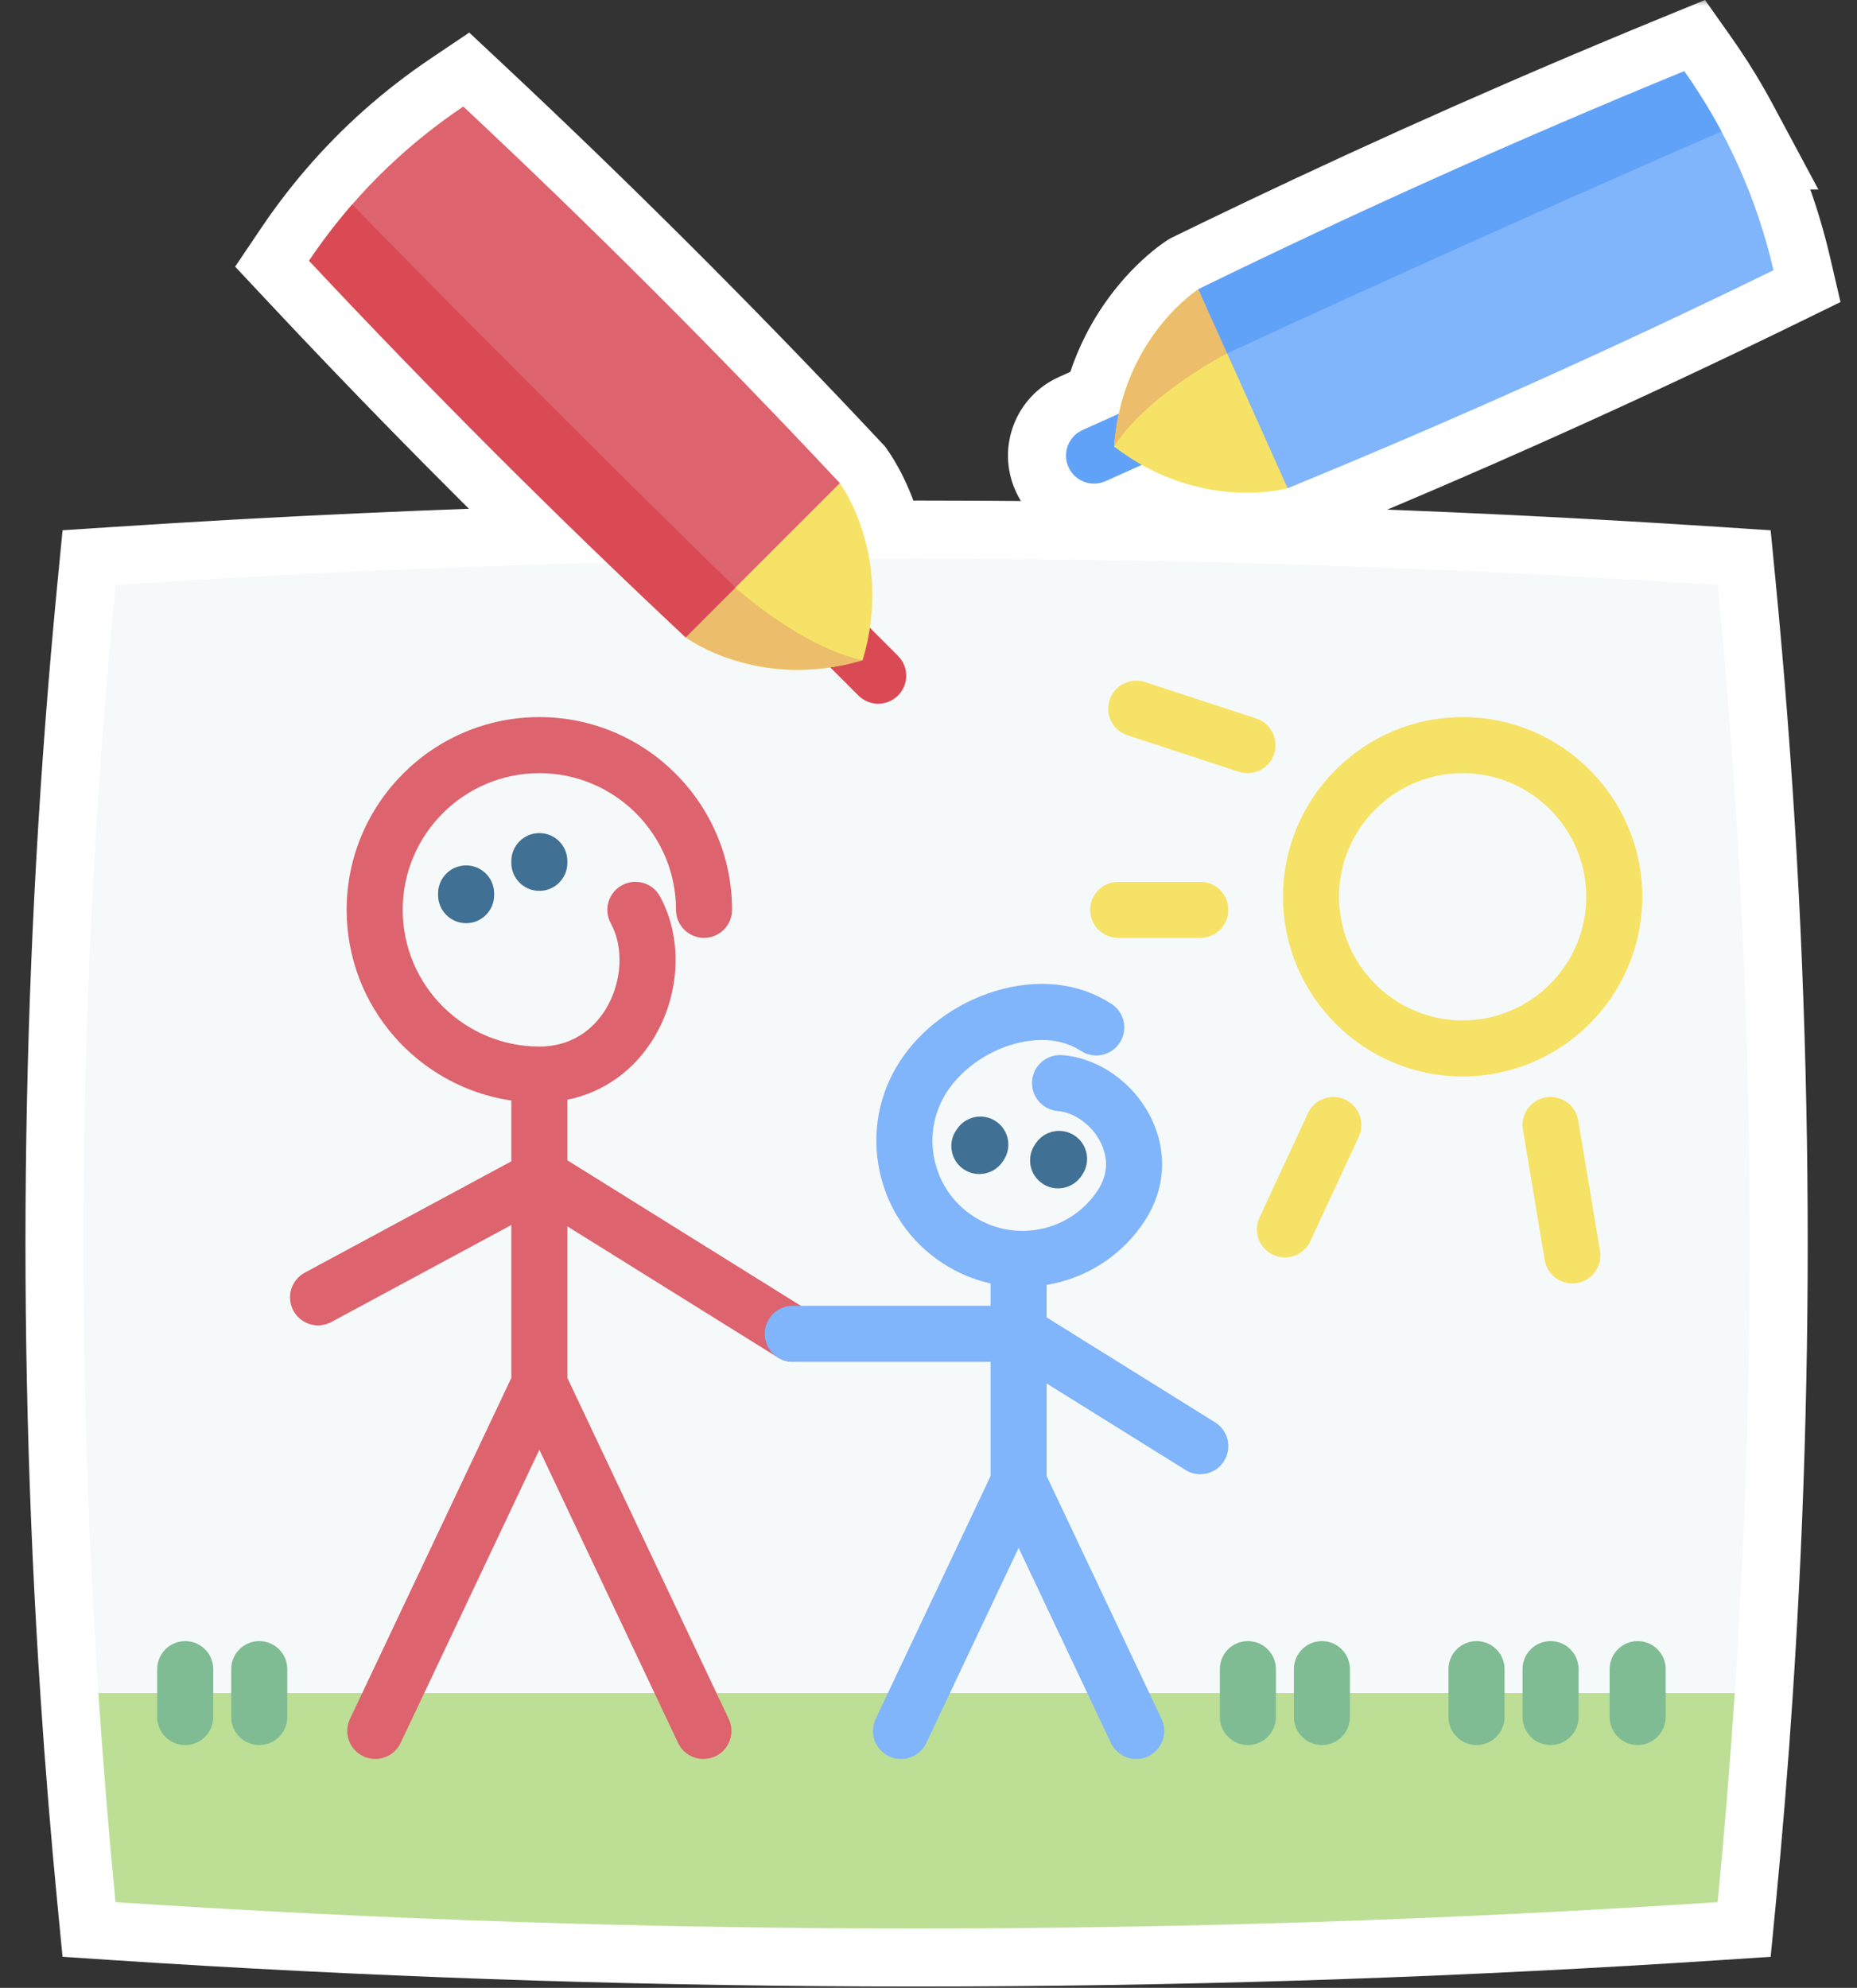
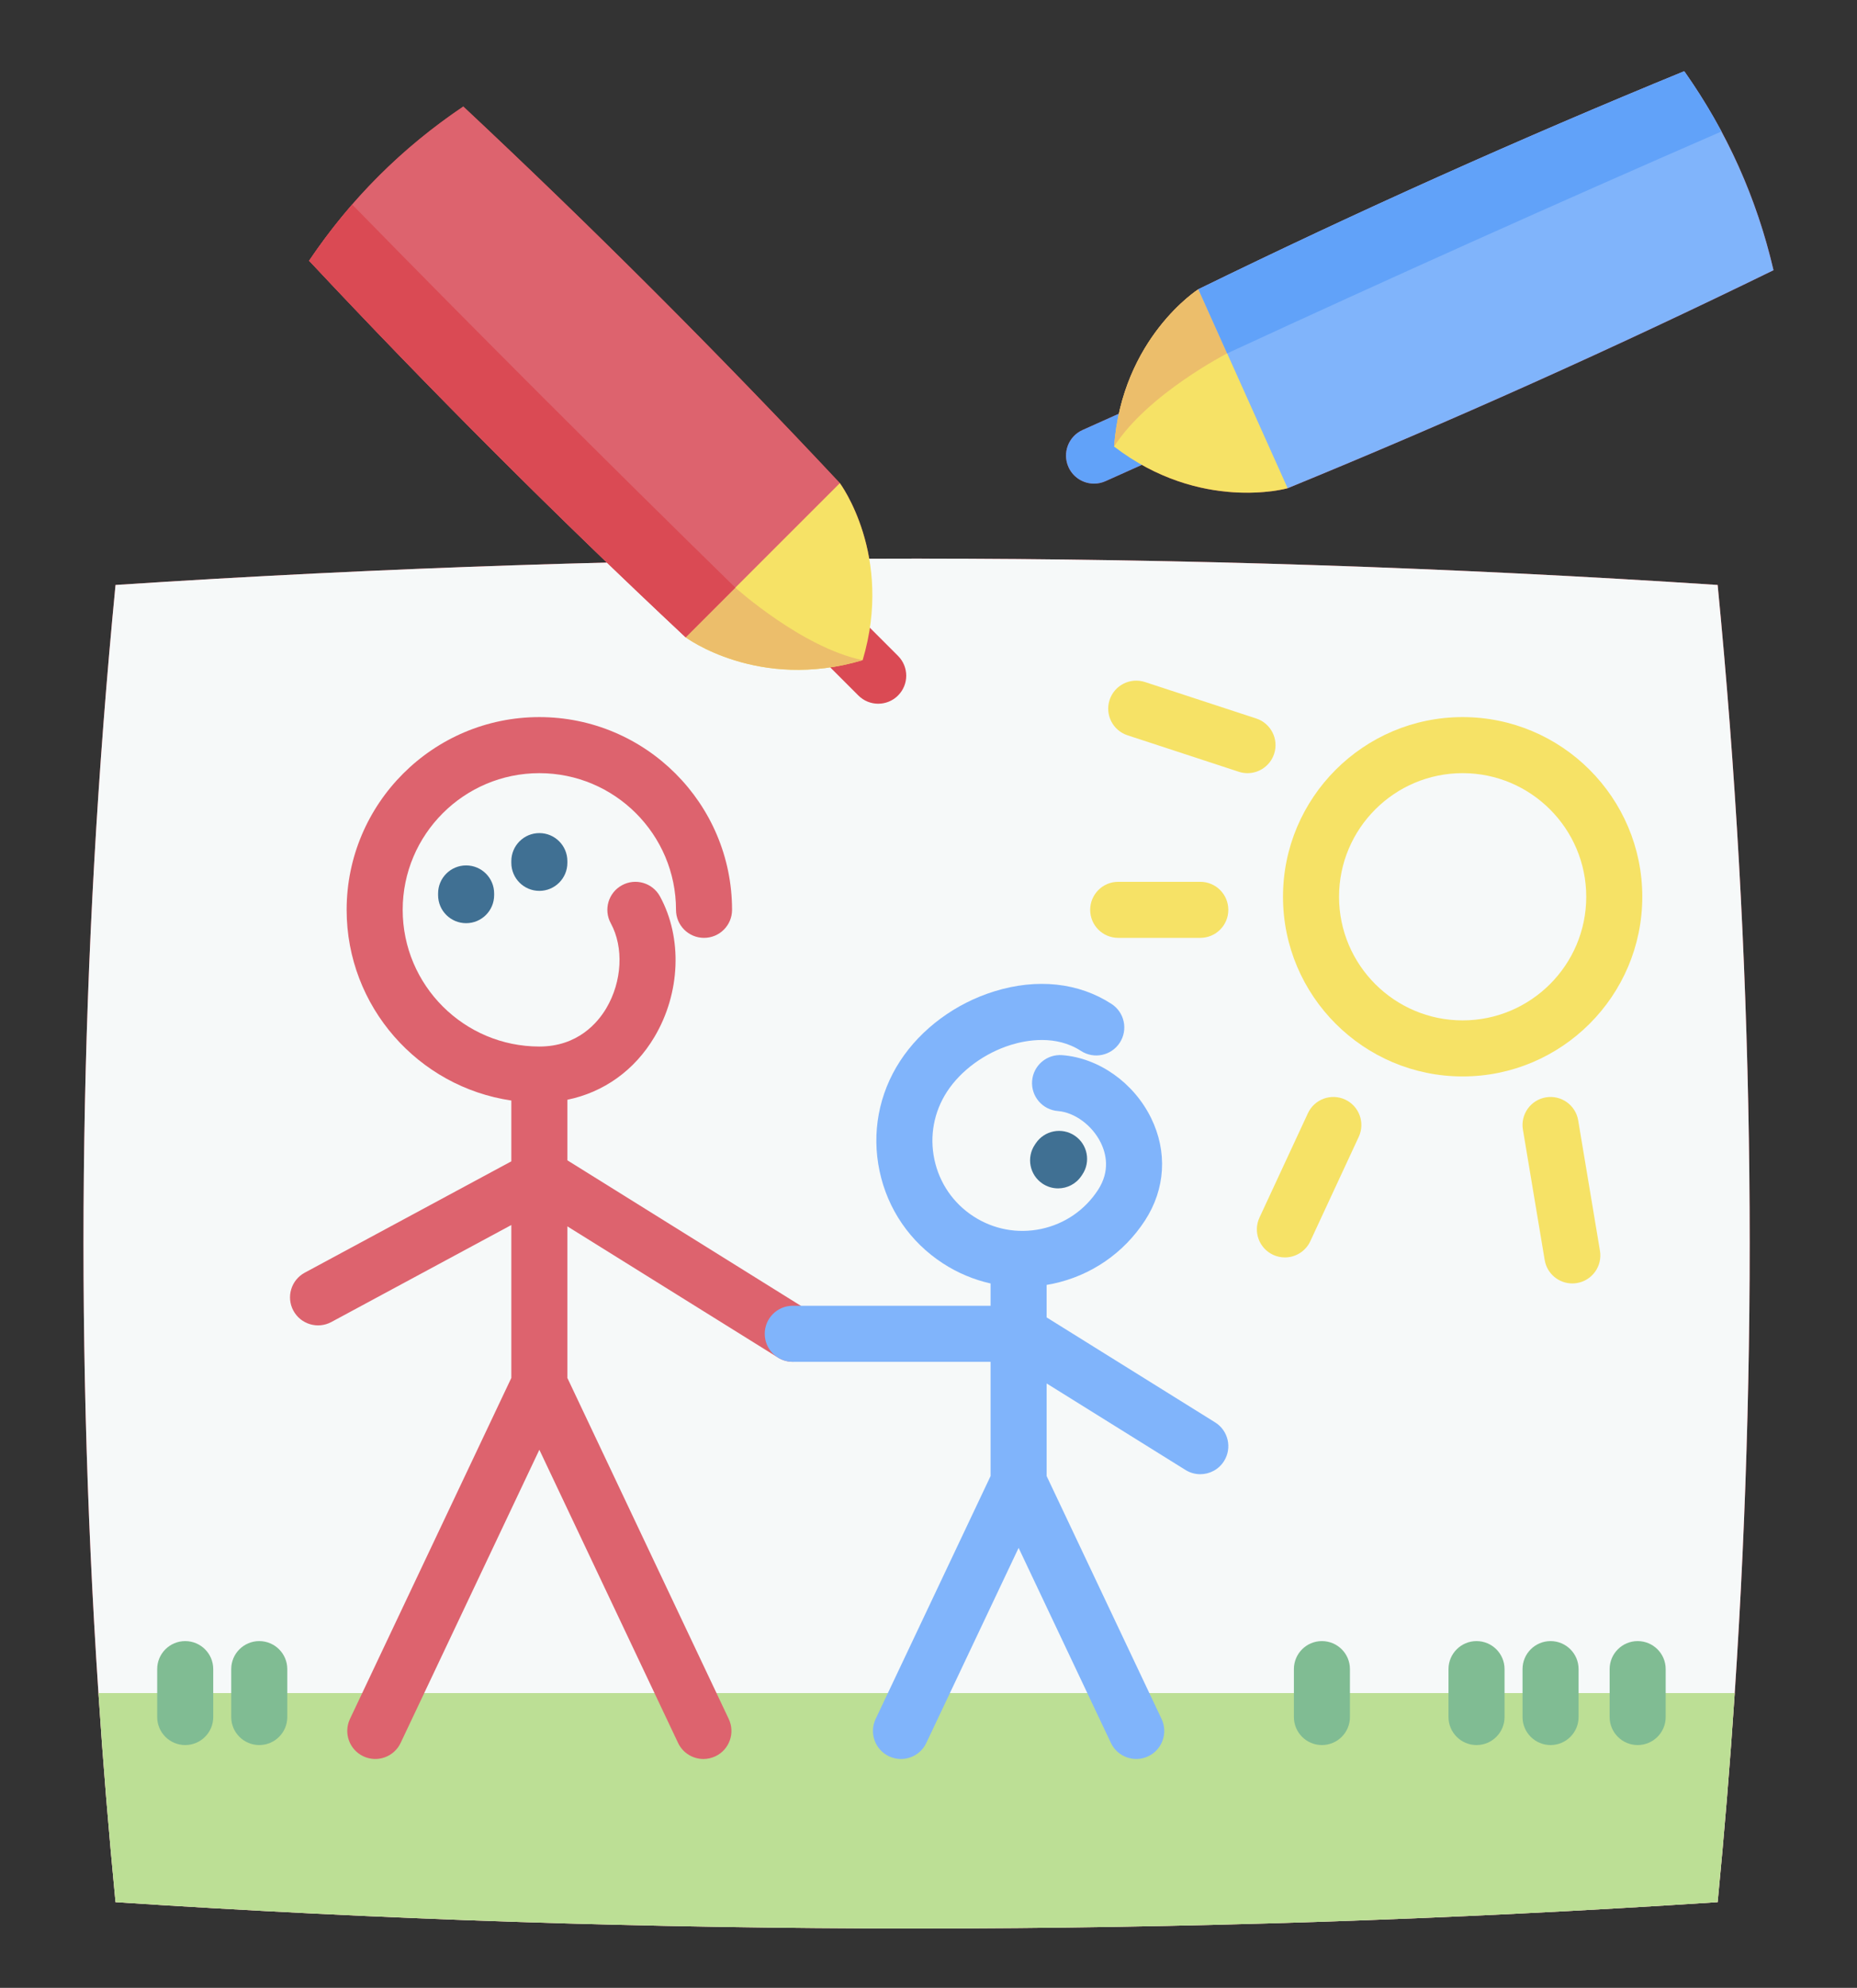
<svg xmlns="http://www.w3.org/2000/svg" width="128" height="137" viewBox="0 0 128 137" fill="none">
  <rect x="0" y="0" width="128" height="137" fill="#333333" stroke="none" />
  <mask id="path-1-outside-1_407_4687" maskUnits="userSpaceOnUse" x="0.756" y="-0.091" width="127" height="138" fill="black">
-     <rect fill="white" x="0.756" y="-0.091" width="127" height="138" />
-     <path d="M31.935 7.342C40.311 15.187 48.439 23.281 56.317 31.624L57.89 33.296L58.045 33.525C58.437 34.13 59.466 35.908 59.915 38.506C79.408 38.43 98.902 39.034 118.396 40.316C120.873 65.773 121.265 91.227 119.573 116.684C119.256 121.487 118.862 126.291 118.396 131.094C101.14 132.229 83.885 132.832 66.63 132.903C64.329 132.912 62.028 132.912 59.727 132.903C42.473 132.832 25.218 132.229 7.964 131.094C7.731 128.692 7.515 126.291 7.318 123.889C7.122 121.487 6.944 119.085 6.785 116.684C5.093 91.227 5.487 65.773 7.964 40.316C19.254 39.573 30.543 39.059 41.833 38.772C40.874 37.85 39.919 36.925 38.967 35.996C32.946 30.122 27.06 24.114 21.307 17.97C21.452 17.754 21.6 17.539 21.749 17.326C21.814 17.234 21.88 17.142 21.945 17.05C22.085 16.854 22.227 16.66 22.37 16.467C22.424 16.395 22.477 16.323 22.531 16.251C22.635 16.113 22.74 15.975 22.846 15.838C23.129 15.472 23.418 15.112 23.713 14.757C23.829 14.617 23.947 14.478 24.065 14.339C26.35 11.668 28.973 9.336 31.935 7.342ZM116.181 5.036C116.311 5.223 116.44 5.411 116.567 5.6C116.608 5.66 116.648 5.719 116.688 5.78C116.839 6.006 116.988 6.233 117.134 6.461C117.165 6.509 117.194 6.558 117.225 6.607C117.335 6.782 117.445 6.958 117.553 7.134C117.607 7.223 117.661 7.311 117.715 7.401C117.843 7.613 117.967 7.828 118.091 8.042C118.133 8.115 118.174 8.188 118.216 8.261C118.322 8.449 118.427 8.638 118.53 8.827C118.558 8.878 118.585 8.928 118.612 8.979C118.627 9.007 118.643 9.034 118.658 9.062H118.656C120.263 12.065 121.46 15.252 122.245 18.623C111.246 23.997 100.083 29.005 88.756 33.648L88.486 33.712C87.408 33.943 83.241 34.588 78.705 32.037L76.202 33.16C75.945 33.275 75.676 33.33 75.412 33.33C74.674 33.33 73.97 32.906 73.648 32.19C73.212 31.216 73.647 30.073 74.62 29.636L77.123 28.513C77.194 28.187 77.272 27.87 77.359 27.564L77.535 26.992C77.597 26.806 77.661 26.623 77.728 26.445C77.794 26.266 77.863 26.09 77.935 25.919C78.077 25.577 78.229 25.251 78.387 24.94C78.623 24.473 78.873 24.04 79.129 23.641C79.47 23.109 79.822 22.636 80.164 22.222C81.106 21.083 81.978 20.385 82.376 20.093C82.521 19.987 82.603 19.935 82.603 19.935L84.667 18.931C86.733 17.932 88.805 16.945 90.883 15.972C95.731 13.701 100.61 11.499 105.521 9.368C106.222 9.064 106.924 8.761 107.627 8.459C109.033 7.856 110.441 7.259 111.852 6.667C113.263 6.075 114.677 5.49 116.093 4.909C116.122 4.951 116.151 4.994 116.181 5.036Z" />
-   </mask>
+     </mask>
  <path d="M31.935 7.342C40.311 15.187 48.439 23.281 56.317 31.624L57.89 33.296L58.045 33.525C58.437 34.13 59.466 35.908 59.915 38.506C79.408 38.43 98.902 39.034 118.396 40.316C120.873 65.773 121.265 91.227 119.573 116.684C119.256 121.487 118.862 126.291 118.396 131.094C101.14 132.229 83.885 132.832 66.63 132.903C64.329 132.912 62.028 132.912 59.727 132.903C42.473 132.832 25.218 132.229 7.964 131.094C7.731 128.692 7.515 126.291 7.318 123.889C7.122 121.487 6.944 119.085 6.785 116.684C5.093 91.227 5.487 65.773 7.964 40.316C19.254 39.573 30.543 39.059 41.833 38.772C40.874 37.85 39.919 36.925 38.967 35.996C32.946 30.122 27.06 24.114 21.307 17.97C21.452 17.754 21.6 17.539 21.749 17.326C21.814 17.234 21.88 17.142 21.945 17.05C22.085 16.854 22.227 16.66 22.37 16.467C22.424 16.395 22.477 16.323 22.531 16.251C22.635 16.113 22.74 15.975 22.846 15.838C23.129 15.472 23.418 15.112 23.713 14.757C23.829 14.617 23.947 14.478 24.065 14.339C26.35 11.668 28.973 9.336 31.935 7.342ZM116.181 5.036C116.311 5.223 116.44 5.411 116.567 5.6C116.608 5.66 116.648 5.719 116.688 5.78C116.839 6.006 116.988 6.233 117.134 6.461C117.165 6.509 117.194 6.558 117.225 6.607C117.335 6.782 117.445 6.958 117.553 7.134C117.607 7.223 117.661 7.311 117.715 7.401C117.843 7.613 117.967 7.828 118.091 8.042C118.133 8.115 118.174 8.188 118.216 8.261C118.322 8.449 118.427 8.638 118.53 8.827C118.558 8.878 118.585 8.928 118.612 8.979C118.627 9.007 118.643 9.034 118.658 9.062H118.656C120.263 12.065 121.46 15.252 122.245 18.623C111.246 23.997 100.083 29.005 88.756 33.648L88.486 33.712C87.408 33.943 83.241 34.588 78.705 32.037L76.202 33.16C75.945 33.275 75.676 33.33 75.412 33.33C74.674 33.33 73.97 32.906 73.648 32.19C73.212 31.216 73.647 30.073 74.62 29.636L77.123 28.513C77.194 28.187 77.272 27.87 77.359 27.564L77.535 26.992C77.597 26.806 77.661 26.623 77.728 26.445C77.794 26.266 77.863 26.09 77.935 25.919C78.077 25.577 78.229 25.251 78.387 24.94C78.623 24.473 78.873 24.04 79.129 23.641C79.47 23.109 79.822 22.636 80.164 22.222C81.106 21.083 81.978 20.385 82.376 20.093C82.521 19.987 82.603 19.935 82.603 19.935L84.667 18.931C86.733 17.932 88.805 16.945 90.883 15.972C95.731 13.701 100.61 11.499 105.521 9.368C106.222 9.064 106.924 8.761 107.627 8.459C109.033 7.856 110.441 7.259 111.852 6.667C113.263 6.075 114.677 5.49 116.093 4.909C116.122 4.951 116.151 4.994 116.181 5.036Z" fill="#DA4A54" />
  <path d="M31.935 7.342L34.669 4.423L32.344 2.245L29.701 4.024L31.935 7.342ZM56.317 31.624L59.231 28.884L59.226 28.878L56.317 31.624ZM57.89 33.296L61.198 31.048L61.02 30.786L60.803 30.556L57.89 33.296ZM58.045 33.525L61.402 31.349L61.378 31.313L61.353 31.277L58.045 33.525ZM59.915 38.506L55.974 39.188L56.55 42.519L59.931 42.506L59.915 38.506ZM118.396 40.316L122.377 39.928L122.048 36.547L118.658 36.324L118.396 40.316ZM119.573 116.684L115.582 116.419L115.582 116.42L119.573 116.684ZM118.396 131.094L118.658 135.085L122.049 134.862L122.377 131.48L118.396 131.094ZM66.63 132.903L66.646 136.903L66.63 132.903ZM59.727 132.903L59.744 128.903L59.727 132.903ZM7.964 131.094L3.983 131.48L4.311 134.862L7.701 135.085L7.964 131.094ZM7.318 123.889L11.305 123.562L7.318 123.889ZM6.785 116.684L10.777 116.42L10.776 116.419L6.785 116.684ZM7.964 40.316L7.701 36.324L4.312 36.547L3.983 39.928L7.964 40.316ZM41.833 38.772L41.935 42.77L51.507 42.527L44.606 35.889L41.833 38.772ZM38.967 35.996L41.76 33.133L41.76 33.133L38.967 35.996ZM21.307 17.97L17.989 15.735L16.209 18.378L18.387 20.704L21.307 17.97ZM21.749 17.326L25.023 19.625L25.024 19.624L21.749 17.326ZM21.945 17.05L18.691 14.724L18.69 14.725L21.945 17.05ZM22.37 16.467L25.582 18.851L25.583 18.85L22.37 16.467ZM22.531 16.251L19.335 13.846L19.335 13.846L22.531 16.251ZM22.846 15.838L19.681 13.391L19.681 13.392L22.846 15.838ZM23.713 14.757L26.789 17.314L26.79 17.313L23.713 14.757ZM24.065 14.339L21.026 11.739L21.024 11.741L24.065 14.339ZM116.181 5.036L119.458 2.744L119.457 2.742L116.181 5.036ZM116.567 5.6L113.252 7.837L113.252 7.838L116.567 5.6ZM116.688 5.78L120.016 3.56L120.015 3.559L116.688 5.78ZM117.134 6.461L113.762 8.613L113.762 8.613L117.134 6.461ZM117.225 6.607L120.606 4.469L120.605 4.469L117.225 6.607ZM117.553 7.134L120.967 5.05L120.967 5.049L117.553 7.134ZM117.715 7.401L114.284 9.458L114.285 9.458L117.715 7.401ZM118.091 8.042L121.56 6.051L121.559 6.049L118.091 8.042ZM118.216 8.261L114.734 10.23L114.735 10.232L118.216 8.261ZM118.53 8.827L122.044 6.916L122.043 6.914L118.53 8.827ZM118.612 8.979L115.09 10.874L115.091 10.876L118.612 8.979ZM118.658 9.062V13.062H125.339L122.184 7.173L118.658 9.062ZM118.656 9.062V5.062H111.98L115.129 10.949L118.656 9.062ZM122.245 18.623L124.001 22.217L126.863 20.819L126.141 17.716L122.245 18.623ZM88.756 33.648L89.686 37.538L89.987 37.466L90.273 37.349L88.756 33.648ZM88.486 33.712L89.325 37.623L89.371 37.613L89.417 37.602L88.486 33.712ZM78.705 32.037L80.666 28.551L78.908 27.562L77.068 28.388L78.705 32.037ZM76.202 33.16L77.837 36.811L77.84 36.81L76.202 33.16ZM75.412 33.33L75.412 37.33H75.412V33.33ZM73.648 32.19L77.298 30.553L77.298 30.553L73.648 32.19ZM74.62 29.636L72.983 25.986L72.982 25.987L74.62 29.636ZM77.123 28.513L78.76 32.162L80.6 31.337L81.031 29.367L77.123 28.513ZM77.359 27.564L73.536 26.387L73.525 26.425L73.514 26.463L77.359 27.564ZM77.535 26.992L73.736 25.74L73.724 25.778L73.712 25.816L77.535 26.992ZM77.728 26.445L81.475 27.843L81.475 27.843L77.728 26.445ZM77.935 25.919L74.243 24.379L74.243 24.38L77.935 25.919ZM78.387 24.94L81.956 26.745L81.956 26.745L78.387 24.94ZM79.129 23.641L75.762 21.481L75.762 21.481L79.129 23.641ZM80.164 22.222L83.247 24.771L83.247 24.771L80.164 22.222ZM82.376 20.093L84.74 23.32L84.74 23.32L82.376 20.093ZM82.603 19.935L80.854 16.338L80.657 16.434L80.472 16.55L82.603 19.935ZM84.667 18.931L82.926 15.33L82.917 15.334L84.667 18.931ZM90.883 15.972L92.58 19.594L92.58 19.594L90.883 15.972ZM105.521 9.368L107.113 13.038L107.113 13.038L105.521 9.368ZM107.627 8.459L106.05 4.783L106.05 4.783L107.627 8.459ZM111.852 6.667L113.399 10.356L113.399 10.356L111.852 6.667ZM116.093 4.909L119.361 2.603L117.524 1.43051e-06L114.576 1.208L116.093 4.909ZM31.935 7.342L29.2 10.262C37.517 18.051 45.587 26.087 53.409 34.37L56.317 31.624L59.226 28.878C51.291 20.475 43.105 12.323 34.669 4.423L31.935 7.342ZM56.317 31.624L53.404 34.365L54.976 36.036L57.89 33.296L60.803 30.556L59.231 28.884L56.317 31.624ZM57.89 33.296L54.581 35.544L54.736 35.773L58.045 33.525L61.353 31.277L61.198 31.048L57.89 33.296ZM58.045 33.525L54.688 35.7C54.889 36.01 55.644 37.28 55.974 39.188L59.915 38.506L63.856 37.825C63.288 34.536 61.985 32.25 61.402 31.349L58.045 33.525ZM59.915 38.506L59.931 42.506C79.331 42.431 98.731 43.031 118.133 44.307L118.396 40.316L118.658 36.324C99.072 35.036 79.486 34.43 59.9 34.506L59.915 38.506ZM118.396 40.316L114.414 40.703C116.87 65.944 117.259 91.18 115.582 116.419L119.573 116.684L123.564 116.949C125.271 91.274 124.875 65.602 122.377 39.928L118.396 40.316ZM119.573 116.684L115.582 116.42C115.268 121.181 114.876 125.943 114.414 130.708L118.396 131.094L122.377 131.48C122.847 126.638 123.245 121.793 123.565 116.947L119.573 116.684ZM118.396 131.094L118.133 127.103C100.959 128.232 83.786 128.832 66.613 128.903L66.63 132.903L66.646 136.903C83.983 136.831 101.321 136.225 118.658 135.085L118.396 131.094ZM66.63 132.903L66.613 128.903C64.324 128.912 62.034 128.912 59.744 128.903L59.727 132.903L59.711 136.903C62.023 136.912 64.335 136.912 66.646 136.903L66.63 132.903ZM59.727 132.903L59.744 128.903C42.572 128.832 25.399 128.232 8.226 127.103L7.964 131.094L7.701 135.085C25.038 136.225 42.374 136.831 59.711 136.903L59.727 132.903ZM7.964 131.094L11.945 130.708C11.714 128.325 11.5 125.943 11.305 123.562L7.318 123.889L3.332 124.215C3.53 126.638 3.748 129.06 3.983 131.48L7.964 131.094ZM7.318 123.889L11.305 123.562C11.11 121.181 10.934 118.8 10.777 116.42L6.785 116.684L2.794 116.947C2.954 119.37 3.133 121.793 3.332 124.215L7.318 123.889ZM6.785 116.684L10.776 116.419C9.099 91.18 9.489 65.944 11.945 40.703L7.964 40.316L3.983 39.928C1.484 65.602 1.088 91.274 2.794 116.949L6.785 116.684ZM7.964 40.316L8.226 44.307C19.462 43.568 30.699 43.056 41.935 42.77L41.833 38.772L41.731 34.773C30.388 35.061 19.045 35.578 7.701 36.324L7.964 40.316ZM41.833 38.772L44.606 35.889C43.653 34.972 42.704 34.054 41.76 33.133L38.967 35.996L36.173 38.859C37.133 39.796 38.096 40.727 39.06 41.654L41.833 38.772ZM38.967 35.996L41.76 33.133C35.782 27.301 29.938 21.336 24.226 15.236L21.307 17.97L18.387 20.704C24.181 26.892 30.109 32.943 36.173 38.859L38.967 35.996ZM21.307 17.97L24.624 20.205C24.756 20.008 24.889 19.815 25.023 19.625L21.749 17.326L18.475 15.028C18.31 15.263 18.148 15.499 17.989 15.735L21.307 17.97ZM21.749 17.326L25.024 19.624C25.077 19.548 25.132 19.471 25.2 19.375L21.945 17.05L18.69 14.725C18.628 14.813 18.551 14.92 18.474 15.029L21.749 17.326ZM21.945 17.05L25.2 19.376C25.325 19.201 25.452 19.026 25.582 18.851L22.37 16.467L19.158 14.083C19.002 14.294 18.846 14.508 18.691 14.724L21.945 17.05ZM22.37 16.467L25.583 18.85C25.633 18.783 25.68 18.719 25.727 18.656L22.531 16.251L19.335 13.846C19.274 13.927 19.215 14.007 19.158 14.084L22.37 16.467ZM22.531 16.251L25.727 18.657C25.826 18.525 25.919 18.402 26.01 18.285L22.846 15.838L19.681 13.392C19.561 13.548 19.444 13.701 19.335 13.846L22.531 16.251ZM22.846 15.838L26.01 18.285C26.264 17.957 26.523 17.634 26.789 17.314L23.713 14.757L20.637 12.2C20.313 12.59 19.994 12.987 19.681 13.391L22.846 15.838ZM23.713 14.757L26.79 17.313C26.892 17.191 26.997 17.066 27.107 16.937L24.065 14.339L21.024 11.741C20.898 11.889 20.767 12.043 20.636 12.201L23.713 14.757ZM24.065 14.339L27.105 16.939C29.151 14.547 31.502 12.455 34.168 10.66L31.935 7.342L29.701 4.024C26.444 6.216 23.549 8.79 21.026 11.739L24.065 14.339ZM116.181 5.036L112.903 7.329C113.019 7.494 113.134 7.664 113.252 7.837L116.567 5.6L119.883 3.362C119.746 3.159 119.604 2.952 119.458 2.744L116.181 5.036ZM116.567 5.6L113.252 7.838C113.301 7.91 113.329 7.952 113.361 8L116.688 5.78L120.015 3.559C119.967 3.487 119.915 3.41 119.882 3.361L116.567 5.6ZM116.688 5.78L113.361 7.999C113.499 8.207 113.633 8.411 113.762 8.613L117.134 6.461L120.506 4.309C120.343 4.055 120.179 3.805 120.016 3.56L116.688 5.78ZM117.134 6.461L113.762 8.613C113.761 8.611 113.762 8.614 113.778 8.638C113.789 8.656 113.816 8.7 113.844 8.744L117.225 6.607L120.605 4.469C120.606 4.469 120.605 4.468 120.604 4.467C120.603 4.465 120.602 4.463 120.6 4.459C120.595 4.452 120.59 4.444 120.581 4.43C120.566 4.406 120.538 4.36 120.505 4.309L117.134 6.461ZM117.225 6.607L113.844 8.744C113.946 8.906 114.044 9.064 114.139 9.219L117.553 7.134L120.967 5.049C120.846 4.851 120.725 4.658 120.606 4.469L117.225 6.607ZM117.553 7.134L114.139 9.218C114.2 9.319 114.242 9.387 114.284 9.458L117.715 7.401L121.145 5.343C121.081 5.236 121.014 5.127 120.967 5.05L117.553 7.134ZM117.715 7.401L114.285 9.458C114.396 9.644 114.508 9.835 114.623 10.035L118.091 8.042L121.559 6.049C121.427 5.82 121.289 5.583 121.145 5.343L117.715 7.401ZM118.091 8.042L114.622 10.034C114.665 10.11 114.7 10.171 114.734 10.23L118.216 8.261L121.698 6.292C121.649 6.205 121.6 6.12 121.56 6.051L118.091 8.042ZM118.216 8.261L114.735 10.232C114.83 10.4 114.924 10.569 115.017 10.74L118.53 8.827L122.043 6.914C121.93 6.706 121.814 6.498 121.697 6.29L118.216 8.261ZM118.53 8.827L115.016 10.738C115.045 10.79 115.068 10.833 115.09 10.874L118.612 8.979L122.135 7.083C122.103 7.024 122.071 6.965 122.044 6.916L118.53 8.827ZM118.612 8.979L115.091 10.876C115.106 10.903 115.118 10.926 115.127 10.943C115.136 10.958 115.144 10.972 115.147 10.977C115.151 10.984 115.15 10.983 115.148 10.98C115.146 10.976 115.14 10.965 115.132 10.951L118.658 9.062L122.184 7.173C122.169 7.144 122.155 7.12 122.146 7.102C122.136 7.085 122.128 7.07 122.124 7.064C122.119 7.054 122.119 7.055 122.12 7.057C122.121 7.059 122.127 7.068 122.134 7.081L118.612 8.979ZM118.658 9.062V5.062H118.656V9.062V13.062H118.658V9.062ZM118.656 9.062L115.129 10.949C116.568 13.639 117.643 16.496 118.349 19.53L122.245 18.623L126.141 17.716C125.277 14.008 123.957 10.491 122.183 7.175L118.656 9.062ZM122.245 18.623L120.489 15.029C109.569 20.365 98.485 25.337 87.239 29.947L88.756 33.648L90.273 37.349C101.681 32.673 112.924 27.63 124.001 22.217L122.245 18.623ZM88.756 33.648L87.826 29.757L87.556 29.822L88.486 33.712L89.417 37.602L89.686 37.538L88.756 33.648ZM88.486 33.712L87.648 29.801C87.052 29.929 84.009 30.431 80.666 28.551L78.705 32.037L76.745 35.524C82.473 38.745 87.764 37.958 89.325 37.623L88.486 33.712ZM78.705 32.037L77.068 28.388L74.565 29.511L76.202 33.16L77.84 36.81L80.343 35.687L78.705 32.037ZM76.202 33.16L74.567 29.51C74.831 29.392 75.12 29.33 75.412 29.33V33.33V37.33C76.233 37.33 77.059 37.159 77.837 36.811L76.202 33.16ZM75.412 33.33L75.412 29.33C76.189 29.33 76.95 29.776 77.298 30.553L73.648 32.19L69.999 33.826C70.99 36.036 73.16 37.33 75.412 37.33L75.412 33.33ZM73.648 32.19L77.298 30.553C77.765 31.594 77.301 32.817 76.258 33.285L74.62 29.636L72.982 25.987C69.993 27.328 68.659 30.839 69.999 33.827L73.648 32.19ZM74.62 29.636L76.258 33.285L78.76 32.162L77.123 28.513L75.486 24.863L72.983 25.986L74.62 29.636ZM77.123 28.513L81.031 29.367C81.089 29.102 81.146 28.87 81.205 28.664L77.359 27.564L73.514 26.463C73.397 26.87 73.3 27.272 73.215 27.659L77.123 28.513ZM77.359 27.564L81.183 28.74L81.358 28.169L77.535 26.992L73.712 25.816L73.536 26.387L77.359 27.564ZM77.535 26.992L81.334 28.244C81.379 28.107 81.426 27.974 81.475 27.843L77.728 26.445L73.98 25.046C73.895 25.273 73.814 25.505 73.736 25.74L77.535 26.992ZM77.728 26.445L81.475 27.843C81.526 27.706 81.576 27.579 81.626 27.459L77.935 25.919L74.243 24.38C74.15 24.602 74.062 24.825 73.98 25.046L77.728 26.445ZM77.935 25.919L81.626 27.459C81.728 27.215 81.839 26.977 81.956 26.745L78.387 24.94L74.818 23.134C74.62 23.525 74.426 23.94 74.243 24.379L77.935 25.919ZM78.387 24.94L81.956 26.745C82.129 26.404 82.31 26.09 82.496 25.8L79.129 23.641L75.762 21.481C75.436 21.99 75.117 22.541 74.817 23.134L78.387 24.94ZM79.129 23.641L82.496 25.801C82.745 25.412 83 25.069 83.247 24.771L80.164 22.222L77.081 19.673C76.643 20.203 76.196 20.805 75.762 21.481L79.129 23.641ZM80.164 22.222L83.247 24.771C83.932 23.942 84.544 23.463 84.74 23.32L82.376 20.093L80.012 16.866C79.412 17.306 78.279 18.224 77.081 19.673L80.164 22.222ZM82.376 20.093L84.74 23.32C84.771 23.297 84.788 23.285 84.788 23.285C84.788 23.285 84.784 23.288 84.775 23.294C84.771 23.297 84.766 23.3 84.759 23.305C84.755 23.307 84.752 23.309 84.748 23.311C84.746 23.313 84.744 23.314 84.742 23.315C84.741 23.316 84.74 23.317 84.738 23.317C84.738 23.318 84.737 23.318 84.737 23.319C84.737 23.319 84.736 23.319 84.736 23.319C84.736 23.319 84.736 23.319 84.736 23.319C84.735 23.319 84.735 23.32 82.603 19.935C80.472 16.55 80.472 16.55 80.472 16.55C80.472 16.55 80.471 16.55 80.471 16.551C80.471 16.551 80.471 16.551 80.47 16.551C80.47 16.552 80.469 16.552 80.469 16.552C80.467 16.553 80.466 16.554 80.465 16.555C80.462 16.556 80.46 16.558 80.457 16.559C80.452 16.563 80.447 16.566 80.441 16.57C80.429 16.578 80.416 16.586 80.401 16.596C80.373 16.614 80.338 16.637 80.3 16.663C80.222 16.715 80.126 16.783 80.012 16.866L82.376 20.093ZM82.603 19.935L84.353 23.532L86.417 22.528L84.667 18.931L82.917 15.334L80.854 16.338L82.603 19.935ZM84.667 18.931L86.408 22.532C88.46 21.54 90.517 20.56 92.58 19.594L90.883 15.972L89.186 12.35C87.093 13.33 85.006 14.324 82.926 15.33L84.667 18.931ZM90.883 15.972L92.58 19.594C97.393 17.339 102.237 15.154 107.113 13.038L105.521 9.368L103.928 5.699C98.982 7.845 94.068 10.062 89.186 12.35L90.883 15.972ZM105.521 9.368L107.113 13.038C107.81 12.735 108.507 12.434 109.204 12.135L107.627 8.459L106.05 4.783C105.341 5.087 104.634 5.393 103.928 5.699L105.521 9.368ZM107.627 8.459L109.204 12.135C110.599 11.537 111.998 10.944 113.399 10.356L111.852 6.667L110.305 2.979C108.884 3.574 107.466 4.176 106.05 4.783L107.627 8.459ZM111.852 6.667L113.399 10.356C114.798 9.769 116.202 9.187 117.61 8.611L116.093 4.909L114.576 1.208C113.151 1.792 111.727 2.382 110.304 2.979L111.852 6.667ZM116.093 4.909L112.825 7.216C112.823 7.214 112.825 7.216 112.84 7.238C112.851 7.253 112.877 7.292 112.904 7.331L116.181 5.036L119.457 2.742C119.457 2.742 119.457 2.742 119.456 2.74C119.455 2.739 119.454 2.737 119.452 2.734C119.447 2.727 119.443 2.721 119.434 2.708C119.419 2.687 119.392 2.647 119.361 2.603L116.093 4.909Z" fill="white" mask="url(#path-1-outside-1_407_4687)" />
  <path d="M119.573 116.684C119.256 121.488 118.861 126.291 118.395 131.094C81.582 133.514 44.773 133.514 7.963 131.094C7.497 126.291 7.102 121.487 6.785 116.684C5.093 91.227 5.486 65.772 7.963 40.315C44.773 37.895 81.582 37.895 118.395 40.315C120.872 65.772 121.265 91.227 119.573 116.684Z" fill="#F6F9F9" />
  <path d="M119.572 116.684C119.255 121.488 118.86 126.291 118.394 131.094C81.582 133.514 44.772 133.514 7.962 131.094C7.496 126.291 7.101 121.487 6.784 116.684H119.572Z" fill="#BCDF95" />
  <path d="M55.665 90.284L39.108 79.968V75.794C41.614 75.281 43.743 73.767 45.11 71.464C46.903 68.446 47.053 64.645 45.492 61.781C44.982 60.845 43.809 60.499 42.872 61.01C41.935 61.52 41.589 62.693 42.1 63.63C43.007 65.294 42.882 67.65 41.788 69.492C41.204 70.475 39.828 72.126 37.177 72.126C31.982 72.126 27.757 67.9 27.757 62.706C27.757 57.512 31.982 53.286 37.177 53.286C42.371 53.286 46.596 57.511 46.596 62.706C46.596 63.773 47.461 64.637 48.528 64.637C49.595 64.637 50.459 63.773 50.459 62.706C50.459 55.381 44.501 49.422 37.176 49.422C29.852 49.422 23.893 55.381 23.893 62.706C23.893 69.374 28.833 74.909 35.245 75.847V80.038L21.006 87.712C20.067 88.218 19.716 89.39 20.222 90.329C20.728 91.268 21.899 91.619 22.839 91.113L35.245 84.427V94.966L24.122 118.469C23.666 119.434 24.078 120.585 25.042 121.042C26.006 121.498 27.158 121.086 27.614 120.122L37.177 99.916L46.739 120.122C47.069 120.819 47.763 121.228 48.486 121.228C48.763 121.228 49.044 121.168 49.311 121.042C50.275 120.586 50.687 119.434 50.231 118.47L39.108 94.966V84.52L53.623 93.562C53.94 93.76 54.293 93.855 54.642 93.855C55.287 93.855 55.917 93.532 56.283 92.945C56.847 92.039 56.571 90.848 55.665 90.284Z" fill="#DD636E" />
  <path d="M83.756 98.029L72.142 90.794V88.555C72.283 88.531 72.424 88.506 72.564 88.477C75.196 87.92 77.454 86.371 78.921 84.116C80.333 81.947 80.484 79.367 79.336 77.039C78.139 74.612 75.738 72.916 73.218 72.72C72.151 72.639 71.225 73.432 71.142 74.496C71.06 75.559 71.854 76.489 72.918 76.572C74.069 76.661 75.284 77.556 75.871 78.747C76.251 79.519 76.528 80.711 75.683 82.01C74.778 83.399 73.387 84.354 71.765 84.697C70.142 85.04 68.484 84.731 67.094 83.827C65.704 82.923 64.75 81.531 64.406 79.909C64.063 78.287 64.372 76.628 65.276 75.238C66.228 73.777 67.876 72.57 69.687 72.011C70.746 71.684 72.78 71.304 74.51 72.429C75.405 73.011 76.601 72.758 77.183 71.864C77.765 70.97 77.512 69.773 76.617 69.191C74.357 67.72 71.491 67.41 68.547 68.32C65.86 69.149 63.488 70.903 62.038 73.132C60.571 75.386 60.07 78.077 60.627 80.709C61.184 83.341 62.732 85.598 64.987 87.066C66.01 87.731 67.123 88.197 68.279 88.456V89.993L54.643 89.992C53.577 89.992 52.712 90.857 52.712 91.924C52.712 92.99 53.577 93.855 54.643 93.855L68.279 93.856V101.728L60.356 118.47C59.9 119.434 60.312 120.585 61.276 121.042C61.543 121.168 61.824 121.228 62.101 121.228C62.825 121.228 63.519 120.819 63.849 120.122L70.211 106.678L76.573 120.122C77.029 121.086 78.181 121.498 79.145 121.042C80.109 120.585 80.521 119.434 80.065 118.469L72.143 101.728V95.346L81.714 101.309C82.031 101.507 82.384 101.601 82.733 101.601C83.378 101.601 84.008 101.279 84.374 100.691C84.938 99.785 84.662 98.594 83.756 98.029Z" fill="#80B4FB" />
  <path d="M100.817 74.187C93.989 74.187 88.435 68.633 88.435 61.805C88.435 54.977 93.989 49.422 100.817 49.422C107.645 49.422 113.2 54.977 113.2 61.805C113.2 68.633 107.645 74.187 100.817 74.187ZM100.817 53.285C96.119 53.285 92.298 57.107 92.298 61.805C92.298 66.503 96.119 70.324 100.817 70.324C105.515 70.324 109.337 66.503 109.337 61.805C109.337 57.107 105.515 53.285 100.817 53.285Z" fill="#F6E266" />
  <path d="M85.988 53.286C85.789 53.286 85.586 53.255 85.387 53.189L77.718 50.676C76.704 50.344 76.151 49.253 76.483 48.239C76.815 47.226 77.906 46.673 78.92 47.005L86.59 49.518C87.603 49.85 88.156 50.942 87.824 51.955C87.557 52.769 86.801 53.286 85.988 53.286Z" fill="#F6E266" />
  <path d="M82.735 64.637H77.076C76.009 64.637 75.144 63.773 75.144 62.706C75.144 61.639 76.009 60.774 77.076 60.774H82.735C83.802 60.774 84.666 61.639 84.666 62.706C84.666 63.773 83.802 64.637 82.735 64.637Z" fill="#F6E266" />
  <path d="M88.565 86.661C88.292 86.661 88.016 86.603 87.752 86.481C86.785 86.031 86.365 84.883 86.814 83.915L90.153 76.721C90.602 75.753 91.751 75.333 92.719 75.782C93.686 76.232 94.106 77.38 93.657 78.348L90.318 85.542C89.991 86.246 89.293 86.661 88.565 86.661Z" fill="#F6E266" />
  <path d="M108.376 88.454C107.449 88.454 106.631 87.785 106.473 86.84L104.972 77.852C104.796 76.8 105.507 75.805 106.559 75.629C107.611 75.453 108.607 76.164 108.782 77.216L110.283 86.204C110.459 87.256 109.749 88.252 108.696 88.427C108.589 88.445 108.482 88.454 108.376 88.454Z" fill="#F6E266" />
  <path d="M32.129 63.625C31.062 63.625 30.197 62.76 30.197 61.693V61.575C30.197 60.508 31.062 59.644 32.129 59.644C33.196 59.644 34.06 60.508 34.06 61.575V61.693C34.06 62.76 33.196 63.625 32.129 63.625Z" fill="#407093" />
  <path d="M37.177 61.398C36.11 61.398 35.245 60.533 35.245 59.466V59.348C35.245 58.281 36.11 57.416 37.177 57.416C38.243 57.416 39.108 58.281 39.108 59.348V59.466C39.108 60.533 38.243 61.398 37.177 61.398Z" fill="#407093" />
-   <path d="M67.504 80.915C67.131 80.915 66.754 80.807 66.422 80.583C65.539 79.984 65.308 78.783 65.907 77.9L65.974 77.802C66.572 76.919 67.773 76.688 68.656 77.287C69.539 77.885 69.77 79.086 69.171 79.969L69.105 80.067C68.731 80.618 68.123 80.915 67.504 80.915Z" fill="#407093" />
  <path d="M72.932 81.902C72.559 81.902 72.182 81.794 71.85 81.569C70.967 80.971 70.736 79.769 71.335 78.886L71.401 78.788C72 77.905 73.201 77.674 74.084 78.273C74.967 78.871 75.198 80.073 74.599 80.956L74.532 81.054C74.159 81.605 73.551 81.902 72.932 81.902Z" fill="#407093" />
  <path d="M12.767 120.268C11.7 120.268 10.835 119.403 10.835 118.336V115.034C10.835 113.967 11.7 113.103 12.767 113.103C13.833 113.103 14.698 113.967 14.698 115.034V118.336C14.698 119.403 13.834 120.268 12.767 120.268Z" fill="#80BC93" />
  <path d="M17.87 120.268C16.803 120.268 15.938 119.403 15.938 118.336V115.034C15.938 113.967 16.803 113.103 17.87 113.103C18.937 113.103 19.802 113.967 19.802 115.034V118.336C19.802 119.403 18.937 120.268 17.87 120.268Z" fill="#80BC93" />
-   <path d="M86.014 120.268C84.948 120.268 84.083 119.403 84.083 118.336V115.034C84.083 113.967 84.948 113.103 86.014 113.103C87.082 113.103 87.946 113.967 87.946 115.034V118.336C87.946 119.403 87.081 120.268 86.014 120.268Z" fill="#80BC93" />
  <path d="M91.117 120.268C90.05 120.268 89.186 119.403 89.186 118.336V115.034C89.186 113.967 90.05 113.103 91.117 113.103C92.184 113.103 93.049 113.967 93.049 115.034V118.336C93.049 119.403 92.184 120.268 91.117 120.268Z" fill="#80BC93" />
  <path d="M101.774 120.268C100.707 120.268 99.843 119.403 99.843 118.336V115.034C99.843 113.967 100.708 113.103 101.774 113.103C102.841 113.103 103.706 113.967 103.706 115.034V118.336C103.706 119.403 102.841 120.268 101.774 120.268Z" fill="#80BC93" />
  <path d="M106.878 120.268C105.811 120.268 104.946 119.403 104.946 118.336V115.034C104.946 113.967 105.811 113.103 106.878 113.103C107.945 113.103 108.809 113.967 108.809 115.034V118.336C108.809 119.403 107.945 120.268 106.878 120.268Z" fill="#80BC93" />
  <path d="M112.882 120.268C111.815 120.268 110.95 119.403 110.95 118.336V115.034C110.95 113.967 111.815 113.103 112.882 113.103C113.949 113.103 114.813 113.967 114.813 115.034V118.336C114.813 119.403 113.948 120.268 112.882 120.268Z" fill="#80BC93" />
  <path d="M75.411 33.331C74.674 33.331 73.969 32.906 73.648 32.189C73.212 31.216 73.646 30.073 74.62 29.636L80.683 26.916C81.657 26.479 82.8 26.914 83.236 27.887C83.673 28.86 83.238 30.003 82.265 30.44L76.201 33.161C75.944 33.276 75.676 33.331 75.411 33.331Z" fill="#61A2F9" />
  <path d="M82.603 19.935C82.603 19.935 77.347 23.277 76.793 30.778C82.764 35.351 88.755 33.648 88.755 33.648L90.448 24.651L82.603 19.935Z" fill="#F6E266" />
  <path d="M84.585 24.355C84.585 24.355 79.093 27.169 76.792 30.778C77.347 23.277 82.603 19.935 82.603 19.935L90.449 24.651L84.585 24.355Z" fill="#ECBE6B" />
  <path d="M82.603 19.934C93.602 14.56 104.765 9.552 116.092 4.909C119.036 9.08 121.087 13.651 122.244 18.623C111.245 23.997 100.082 29.006 88.755 33.648L82.603 19.934Z" fill="#80B4FB" />
  <path d="M84.586 24.355L82.603 19.934C93.602 14.559 104.763 9.552 116.092 4.909C117.038 6.252 117.894 7.637 118.658 9.062C107.243 14.034 95.888 19.131 84.586 24.355Z" fill="#61A2F9" />
  <path d="M60.533 48.5C60.039 48.5 59.544 48.312 59.167 47.934L54.706 43.474C53.952 42.719 53.952 41.496 54.706 40.742C55.461 39.988 56.684 39.988 57.438 40.742L61.899 45.203C62.653 45.957 62.653 47.18 61.899 47.934C61.522 48.312 61.027 48.5 60.533 48.5Z" fill="#DA4A54" />
  <path d="M47.261 43.924C47.261 43.924 52.254 47.647 59.462 45.497C61.611 38.29 57.889 33.296 57.889 33.296L48.878 34.913L47.261 43.924Z" fill="#F6E266" />
  <path d="M50.686 40.499C50.686 40.499 55.27 44.631 59.462 45.498C52.254 47.647 47.261 43.924 47.261 43.924L48.878 34.914L50.686 40.499Z" fill="#ECBE6B" />
-   <path d="M47.26 43.925C38.325 35.556 29.674 26.905 21.306 17.97C24.156 13.735 27.699 10.192 31.934 7.342C40.869 15.71 49.52 24.361 57.889 33.297L47.26 43.925Z" fill="#DD636E" />
+   <path d="M47.26 43.925C38.325 35.556 29.674 26.905 21.306 17.97C24.156 13.735 27.699 10.192 31.934 7.342C40.869 15.71 49.52 24.361 57.889 33.297Z" fill="#DD636E" />
  <path d="M50.685 40.499L47.26 43.925C38.324 35.556 29.674 26.907 21.306 17.97C22.223 16.608 23.214 15.315 24.274 14.095C32.981 22.995 41.784 31.794 50.685 40.499Z" fill="#DA4A54" />
</svg>